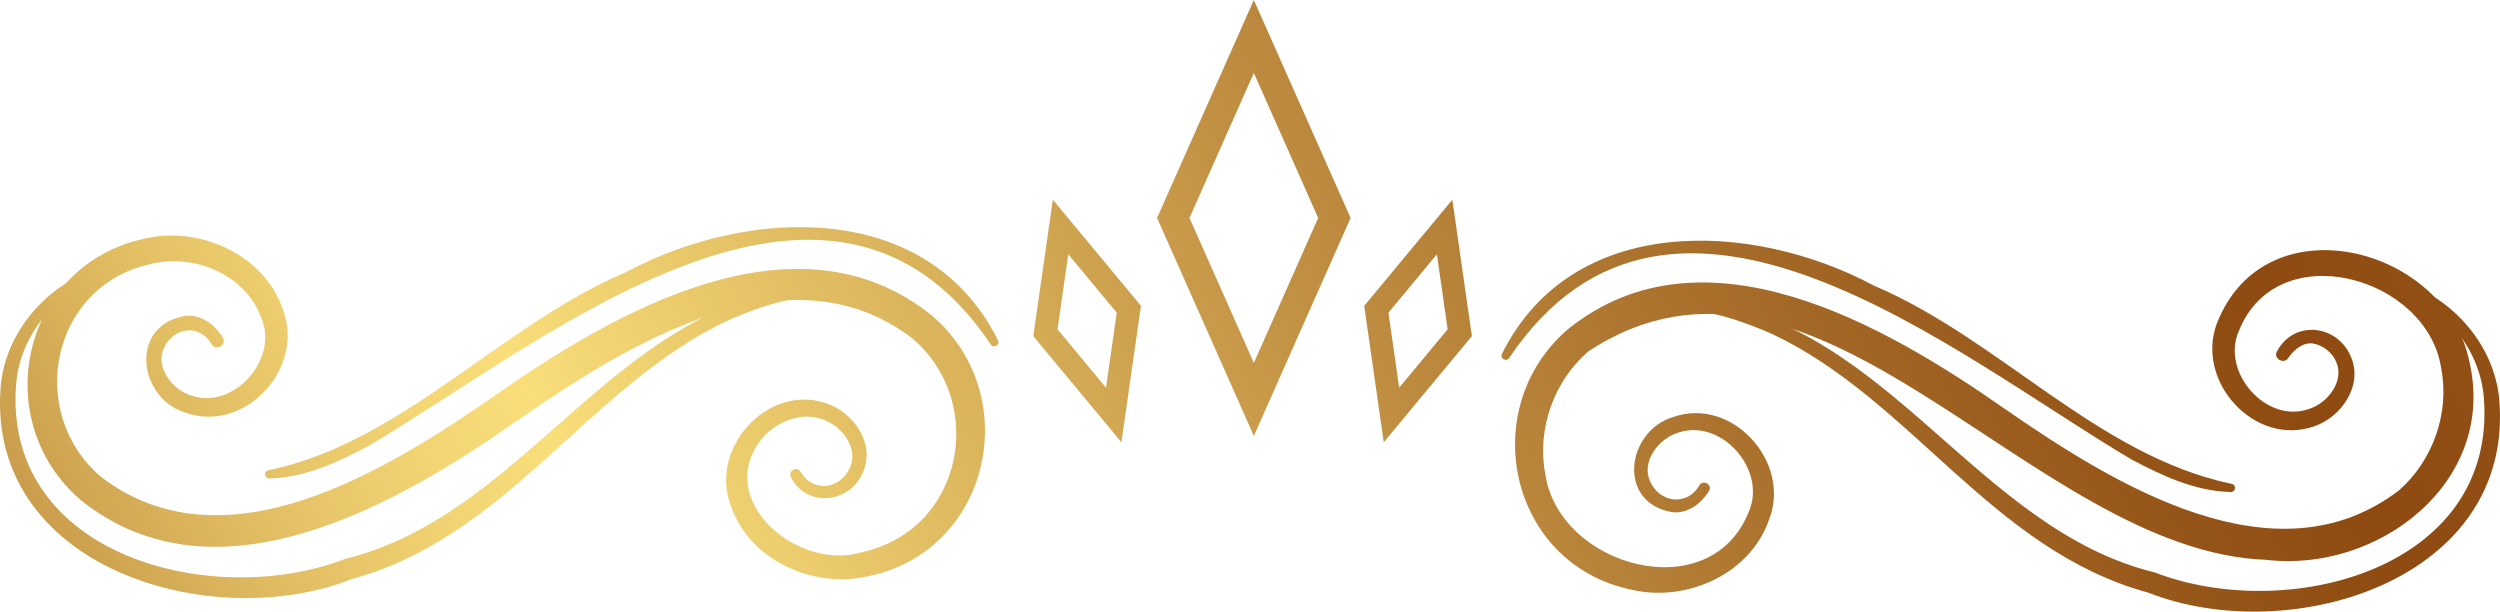
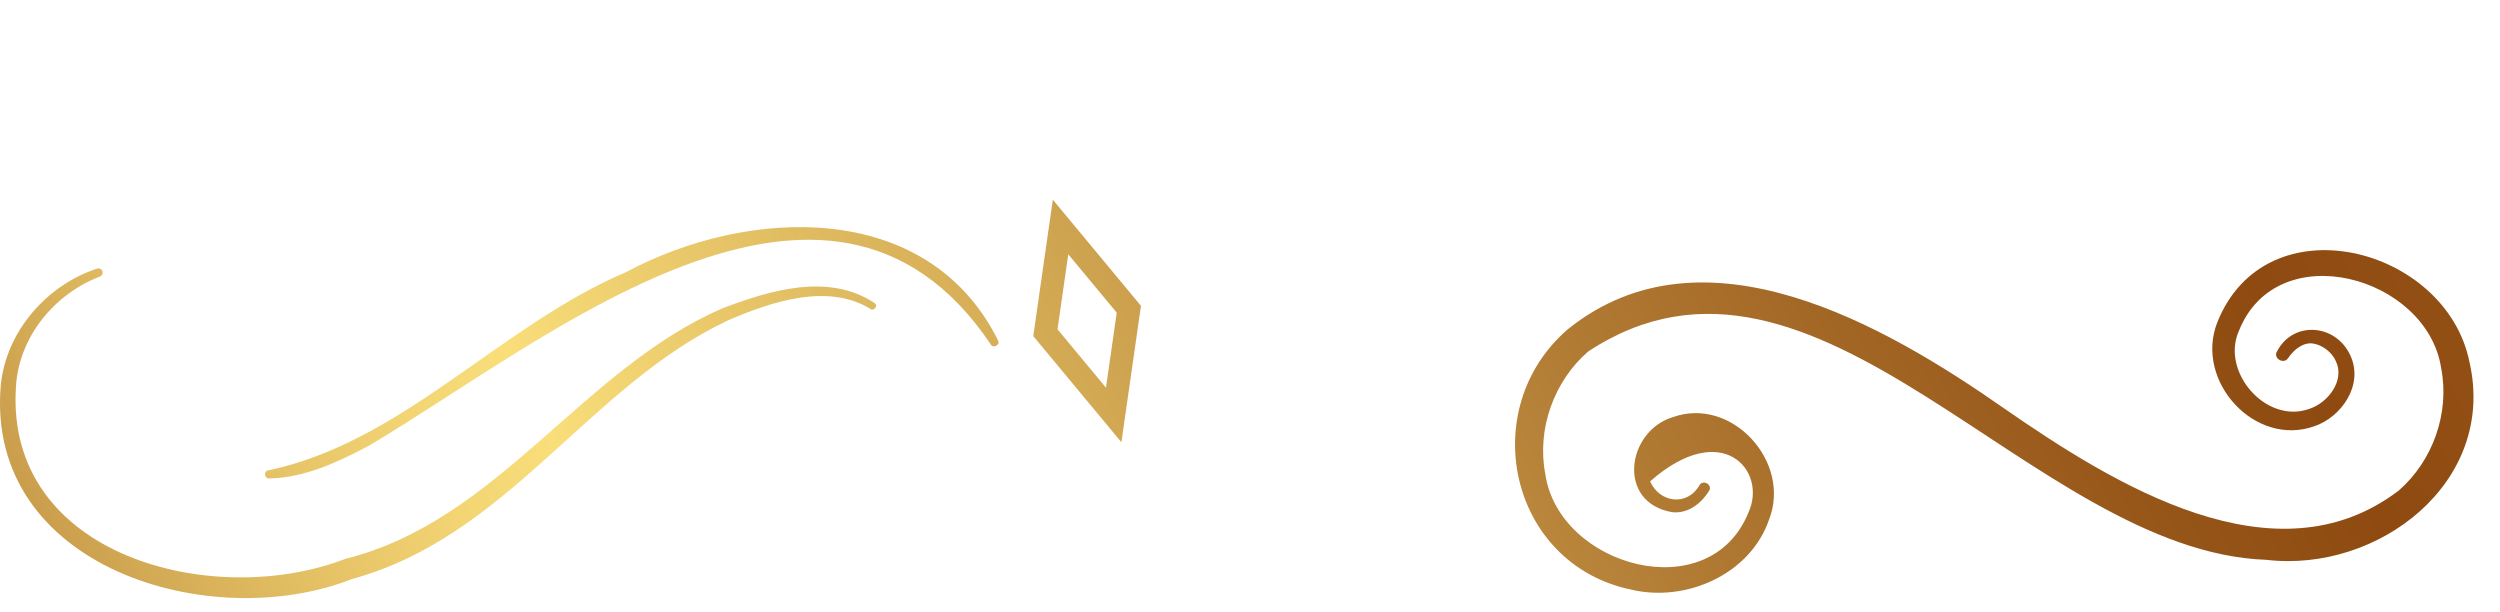
<svg xmlns="http://www.w3.org/2000/svg" width="327" height="80" viewBox="0 0 327 80" fill="none">
-   <path d="M103.474 62.466C105.483 66.323 110.959 65.94 112.797 61.945C114.634 58.102 111.626 53.939 108.161 52.78C100.471 50.059 92.668 58.642 95.599 66.169C98.075 73.4 106.518 77.033 113.589 75.363C129.547 72.079 134.076 51.712 121.894 41.273C104.135 27.016 80.38 40.816 64.931 51.597C50.486 61.608 29.392 74.712 13.24 62.394C3.385 54.052 6.565 37.461 19.659 34.543C25.393 33.092 32.114 35.942 34.154 41.519C36.534 46.849 30.66 53.633 25.067 51.75C22.449 50.962 20.284 47.95 21.449 45.511C22.654 42.828 26.067 42.245 27.714 45.068C28.34 45.985 29.708 45.038 29.134 44.131C28.215 42.646 26.465 41.096 24.247 41.31C16.8 42.55 18.078 52.138 24.288 53.982C32.082 56.738 39.933 48.083 37.008 40.479C34.505 33.204 26.032 29.536 18.923 31.21C2.91 34.606 -1.658 54.88 10.543 65.395C28.3 79.691 52.1 65.903 67.541 55.094C81.988 45.062 103.064 31.916 119.266 44.208C129.175 52.548 126.02 69.237 112.881 72.187C104.477 74.907 93.095 65.38 99.725 57.29C101.645 55.145 104.743 53.864 107.457 54.808C110.12 55.603 112.352 58.657 111.159 61.188C109.942 63.949 106.36 64.555 104.69 61.665C104.15 60.876 102.987 61.689 103.474 62.466Z" fill="url(#paint0_linear_441_629)" />
  <path d="M114.393 39.634C108.361 35.646 100.704 37.972 94.548 40.308C76.13 48.247 65.125 68.14 45.174 73.097C27.896 79.775 0.62 72.772 2.088 50.589C2.449 44.213 6.956 38.521 13.074 36.17C13.359 36.06 13.501 35.741 13.391 35.457C13.282 35.17 12.955 35.032 12.672 35.142C6.179 37.271 0.8 43.296 0.102 50.385C-1.953 74.213 27.524 83.032 46.029 75.74C66.51 70.153 76.966 50.489 95.243 41.896C100.85 39.476 108.211 36.984 113.803 40.374C114.25 40.786 114.928 40.002 114.393 39.634Z" fill="url(#paint1_linear_441_629)" />
  <path d="M130.534 44.499C121.315 26.037 97.835 27.073 81.901 35.584C65.492 42.553 52.727 57.761 35.222 61.494C34.905 61.49 34.639 61.755 34.663 62.075C34.681 62.367 34.93 62.591 35.221 62.584C39.971 62.465 44.246 60.412 48.231 58.31C71.187 44.742 108.312 13.393 129.583 45.037C129.897 45.648 130.89 45.106 130.534 44.499Z" fill="url(#paint2_linear_441_629)" />
-   <path d="M222.308 63.438C220.667 66.321 217.022 65.724 215.838 62.959C214.65 60.433 216.884 57.37 219.545 56.578C225.248 54.688 231.153 61.555 228.727 66.962C223.679 79.646 203.891 74.14 202.125 61.998C200.994 56.147 203.255 49.848 207.732 45.978C237.662 26.248 265.748 72.143 296.44 73.226C311.047 74.954 326.597 63.108 323.012 47.376C319.983 32.211 296.295 26.139 289.987 42.256C287.071 49.86 294.921 58.515 302.716 55.753C306.222 54.573 309.266 50.345 307.393 46.421C305.46 42.339 299.963 41.962 297.864 45.906C297.236 46.822 298.689 47.735 299.284 46.841C300.114 45.614 301.347 44.745 302.552 44.934C303.779 45.118 305.052 46.092 305.548 47.28C306.715 49.719 304.553 52.731 301.935 53.521C296.333 55.412 290.479 48.62 292.843 43.295C297.839 30.684 317.506 36.123 319.308 48.183C320.444 54.007 318.211 60.293 313.756 64.163C297.596 76.482 276.518 63.38 262.066 53.368C246.623 42.586 222.856 28.785 205.103 43.042C192.953 53.476 197.417 73.844 213.41 77.132C220.48 78.807 228.925 75.173 231.4 67.941C234.334 60.415 226.532 51.832 218.842 54.55C212.775 56.35 211.387 65.751 218.744 66.998C220.9 67.218 222.617 65.71 223.525 64.24C224.069 63.453 222.813 62.673 222.308 63.438Z" fill="url(#paint3_linear_441_629)" />
-   <path d="M213.197 42.142C218.788 38.752 226.157 41.248 231.757 43.668C250.031 52.258 260.494 71.93 280.973 77.512C299.465 84.805 328.976 75.981 326.897 52.151C326.197 45.062 320.816 39.04 314.324 36.91C314.025 36.797 313.695 36.949 313.594 37.251C313.502 37.531 313.648 37.832 313.921 37.937C320.039 40.29 324.548 45.98 324.912 52.358C326.365 74.539 299.12 81.547 281.827 74.87C258.693 69.214 246.905 42.423 222.611 39.434C220.204 39.076 212.992 39.371 212.511 42.062C212.677 42.282 212.985 42.311 213.197 42.142Z" fill="url(#paint4_linear_441_629)" />
-   <path d="M197.411 46.808C218.712 15.171 255.782 46.501 278.766 60.082C282.752 62.184 287.027 64.238 291.777 64.357C292.078 64.364 292.329 64.127 292.337 63.826C292.344 63.513 292.087 63.263 291.777 63.267C274.27 59.532 261.509 44.322 245.096 37.354C229.177 28.846 205.66 27.81 196.46 46.271C196.147 46.882 197.034 47.404 197.411 46.808Z" fill="url(#paint5_linear_441_629)" />
-   <path d="M164.002 47.469L172.419 28.508L164.002 9.548L155.584 28.508L164.002 47.469ZM164.002 57.017L151.345 28.508L164.002 -7.62939e-06L176.659 28.508L164.002 57.017Z" fill="url(#paint6_linear_441_629)" />
-   <path d="M183.014 50.706L189.353 43.072L187.946 33.26L181.608 40.895L183.014 50.706ZM180.995 57.847L178.438 40.004L189.966 26.119L192.523 43.963L180.995 57.847Z" fill="url(#paint7_linear_441_629)" />
+   <path d="M222.308 63.438C220.667 66.321 217.022 65.724 215.838 62.959C225.248 54.688 231.153 61.555 228.727 66.962C223.679 79.646 203.891 74.14 202.125 61.998C200.994 56.147 203.255 49.848 207.732 45.978C237.662 26.248 265.748 72.143 296.44 73.226C311.047 74.954 326.597 63.108 323.012 47.376C319.983 32.211 296.295 26.139 289.987 42.256C287.071 49.86 294.921 58.515 302.716 55.753C306.222 54.573 309.266 50.345 307.393 46.421C305.46 42.339 299.963 41.962 297.864 45.906C297.236 46.822 298.689 47.735 299.284 46.841C300.114 45.614 301.347 44.745 302.552 44.934C303.779 45.118 305.052 46.092 305.548 47.28C306.715 49.719 304.553 52.731 301.935 53.521C296.333 55.412 290.479 48.62 292.843 43.295C297.839 30.684 317.506 36.123 319.308 48.183C320.444 54.007 318.211 60.293 313.756 64.163C297.596 76.482 276.518 63.38 262.066 53.368C246.623 42.586 222.856 28.785 205.103 43.042C192.953 53.476 197.417 73.844 213.41 77.132C220.48 78.807 228.925 75.173 231.4 67.941C234.334 60.415 226.532 51.832 218.842 54.55C212.775 56.35 211.387 65.751 218.744 66.998C220.9 67.218 222.617 65.71 223.525 64.24C224.069 63.453 222.813 62.673 222.308 63.438Z" fill="url(#paint3_linear_441_629)" />
  <path d="M144.661 50.706L146.067 40.895L139.728 33.261L138.322 43.072L144.661 50.706ZM146.68 57.847L135.151 43.963L137.709 26.119L149.238 40.004L146.68 57.847Z" fill="url(#paint8_linear_441_629)" />
  <defs>
    <linearGradient id="paint0_linear_441_629" x1="391.339" y1="-115.936" x2="-104.249" y2="143.585" gradientUnits="userSpaceOnUse">
      <stop stop-color="#E6C465" />
      <stop offset="0.041" stop-color="#D3AA53" />
      <stop offset="0.114" stop-color="#B58136" />
      <stop offset="0.181" stop-color="#A06321" />
      <stop offset="0.238" stop-color="#935015" />
      <stop offset="0.279" stop-color="#8E4A10" />
      <stop offset="0.332" stop-color="#98581A" />
      <stop offset="0.433" stop-color="#B37D35" />
      <stop offset="0.57" stop-color="#DEB95F" />
      <stop offset="0.649" stop-color="#F9DE7A" />
      <stop offset="0.676" stop-color="#F3D574" />
      <stop offset="0.72" stop-color="#E1BD62" />
      <stop offset="0.776" stop-color="#C49546" />
      <stop offset="0.841" stop-color="#9D5F1F" />
      <stop offset="0.864" stop-color="#8E4A10" />
      <stop offset="1" stop-color="#C28D32" />
    </linearGradient>
    <linearGradient id="paint1_linear_441_629" x1="384.487" y1="-129.023" x2="-111.101" y2="130.498" gradientUnits="userSpaceOnUse">
      <stop stop-color="#E6C465" />
      <stop offset="0.041" stop-color="#D3AA53" />
      <stop offset="0.114" stop-color="#B58136" />
      <stop offset="0.181" stop-color="#A06321" />
      <stop offset="0.238" stop-color="#935015" />
      <stop offset="0.279" stop-color="#8E4A10" />
      <stop offset="0.332" stop-color="#98581A" />
      <stop offset="0.433" stop-color="#B37D35" />
      <stop offset="0.57" stop-color="#DEB95F" />
      <stop offset="0.649" stop-color="#F9DE7A" />
      <stop offset="0.676" stop-color="#F3D574" />
      <stop offset="0.72" stop-color="#E1BD62" />
      <stop offset="0.776" stop-color="#C49546" />
      <stop offset="0.841" stop-color="#9D5F1F" />
      <stop offset="0.864" stop-color="#8E4A10" />
      <stop offset="1" stop-color="#C28D32" />
    </linearGradient>
    <linearGradient id="paint2_linear_441_629" x1="394.529" y1="-109.844" x2="-101.06" y2="149.678" gradientUnits="userSpaceOnUse">
      <stop stop-color="#E6C465" />
      <stop offset="0.041" stop-color="#D3AA53" />
      <stop offset="0.114" stop-color="#B58136" />
      <stop offset="0.181" stop-color="#A06321" />
      <stop offset="0.238" stop-color="#935015" />
      <stop offset="0.279" stop-color="#8E4A10" />
      <stop offset="0.332" stop-color="#98581A" />
      <stop offset="0.433" stop-color="#B37D35" />
      <stop offset="0.57" stop-color="#DEB95F" />
      <stop offset="0.649" stop-color="#F9DE7A" />
      <stop offset="0.676" stop-color="#F3D574" />
      <stop offset="0.72" stop-color="#E1BD62" />
      <stop offset="0.776" stop-color="#C49546" />
      <stop offset="0.841" stop-color="#9D5F1F" />
      <stop offset="0.864" stop-color="#8E4A10" />
      <stop offset="1" stop-color="#C28D32" />
    </linearGradient>
    <linearGradient id="paint3_linear_441_629" x1="433.746" y1="-34.955" x2="-61.842" y2="224.566" gradientUnits="userSpaceOnUse">
      <stop stop-color="#E6C465" />
      <stop offset="0.041" stop-color="#D3AA53" />
      <stop offset="0.114" stop-color="#B58136" />
      <stop offset="0.181" stop-color="#A06321" />
      <stop offset="0.238" stop-color="#935015" />
      <stop offset="0.279" stop-color="#8E4A10" />
      <stop offset="0.332" stop-color="#98581A" />
      <stop offset="0.433" stop-color="#B37D35" />
      <stop offset="0.57" stop-color="#DEB95F" />
      <stop offset="0.649" stop-color="#F9DE7A" />
      <stop offset="0.676" stop-color="#F3D574" />
      <stop offset="0.72" stop-color="#E1BD62" />
      <stop offset="0.776" stop-color="#C49546" />
      <stop offset="0.841" stop-color="#9D5F1F" />
      <stop offset="0.864" stop-color="#8E4A10" />
      <stop offset="1" stop-color="#C28D32" />
    </linearGradient>
    <linearGradient id="paint4_linear_441_629" x1="435.589" y1="-31.439" x2="-60.001" y2="228.083" gradientUnits="userSpaceOnUse">
      <stop stop-color="#E6C465" />
      <stop offset="0.041" stop-color="#D3AA53" />
      <stop offset="0.114" stop-color="#B58136" />
      <stop offset="0.181" stop-color="#A06321" />
      <stop offset="0.238" stop-color="#935015" />
      <stop offset="0.279" stop-color="#8E4A10" />
      <stop offset="0.332" stop-color="#98581A" />
      <stop offset="0.433" stop-color="#B37D35" />
      <stop offset="0.57" stop-color="#DEB95F" />
      <stop offset="0.649" stop-color="#F9DE7A" />
      <stop offset="0.676" stop-color="#F3D574" />
      <stop offset="0.72" stop-color="#E1BD62" />
      <stop offset="0.776" stop-color="#C49546" />
      <stop offset="0.841" stop-color="#9D5F1F" />
      <stop offset="0.864" stop-color="#8E4A10" />
      <stop offset="1" stop-color="#C28D32" />
    </linearGradient>
    <linearGradient id="paint5_linear_441_629" x1="429.119" y1="-43.79" x2="-66.47" y2="215.732" gradientUnits="userSpaceOnUse">
      <stop stop-color="#E6C465" />
      <stop offset="0.041" stop-color="#D3AA53" />
      <stop offset="0.114" stop-color="#B58136" />
      <stop offset="0.181" stop-color="#A06321" />
      <stop offset="0.238" stop-color="#935015" />
      <stop offset="0.279" stop-color="#8E4A10" />
      <stop offset="0.332" stop-color="#98581A" />
      <stop offset="0.433" stop-color="#B37D35" />
      <stop offset="0.57" stop-color="#DEB95F" />
      <stop offset="0.649" stop-color="#F9DE7A" />
      <stop offset="0.676" stop-color="#F3D574" />
      <stop offset="0.72" stop-color="#E1BD62" />
      <stop offset="0.776" stop-color="#C49546" />
      <stop offset="0.841" stop-color="#9D5F1F" />
      <stop offset="0.864" stop-color="#8E4A10" />
      <stop offset="1" stop-color="#C28D32" />
    </linearGradient>
    <linearGradient id="paint6_linear_441_629" x1="402.078" y1="-95.431" x2="-93.512" y2="164.091" gradientUnits="userSpaceOnUse">
      <stop stop-color="#E6C465" />
      <stop offset="0.041" stop-color="#D3AA53" />
      <stop offset="0.114" stop-color="#B58136" />
      <stop offset="0.181" stop-color="#A06321" />
      <stop offset="0.238" stop-color="#935015" />
      <stop offset="0.279" stop-color="#8E4A10" />
      <stop offset="0.332" stop-color="#98581A" />
      <stop offset="0.433" stop-color="#B37D35" />
      <stop offset="0.57" stop-color="#DEB95F" />
      <stop offset="0.649" stop-color="#F9DE7A" />
      <stop offset="0.676" stop-color="#F3D574" />
      <stop offset="0.72" stop-color="#E1BD62" />
      <stop offset="0.776" stop-color="#C49546" />
      <stop offset="0.841" stop-color="#9D5F1F" />
      <stop offset="0.864" stop-color="#8E4A10" />
      <stop offset="1" stop-color="#C28D32" />
    </linearGradient>
    <linearGradient id="paint7_linear_441_629" x1="412.222" y1="-76.056" x2="-83.366" y2="183.464" gradientUnits="userSpaceOnUse">
      <stop stop-color="#E6C465" />
      <stop offset="0.041" stop-color="#D3AA53" />
      <stop offset="0.114" stop-color="#B58136" />
      <stop offset="0.181" stop-color="#A06321" />
      <stop offset="0.238" stop-color="#935015" />
      <stop offset="0.279" stop-color="#8E4A10" />
      <stop offset="0.332" stop-color="#98581A" />
      <stop offset="0.433" stop-color="#B37D35" />
      <stop offset="0.57" stop-color="#DEB95F" />
      <stop offset="0.649" stop-color="#F9DE7A" />
      <stop offset="0.676" stop-color="#F3D574" />
      <stop offset="0.72" stop-color="#E1BD62" />
      <stop offset="0.776" stop-color="#C49546" />
      <stop offset="0.841" stop-color="#9D5F1F" />
      <stop offset="0.864" stop-color="#8E4A10" />
      <stop offset="1" stop-color="#C28D32" />
    </linearGradient>
    <linearGradient id="paint8_linear_441_629" x1="402.949" y1="-93.762" x2="-92.639" y2="165.758" gradientUnits="userSpaceOnUse">
      <stop stop-color="#E6C465" />
      <stop offset="0.041" stop-color="#D3AA53" />
      <stop offset="0.114" stop-color="#B58136" />
      <stop offset="0.181" stop-color="#A06321" />
      <stop offset="0.238" stop-color="#935015" />
      <stop offset="0.279" stop-color="#8E4A10" />
      <stop offset="0.332" stop-color="#98581A" />
      <stop offset="0.433" stop-color="#B37D35" />
      <stop offset="0.57" stop-color="#DEB95F" />
      <stop offset="0.649" stop-color="#F9DE7A" />
      <stop offset="0.676" stop-color="#F3D574" />
      <stop offset="0.72" stop-color="#E1BD62" />
      <stop offset="0.776" stop-color="#C49546" />
      <stop offset="0.841" stop-color="#9D5F1F" />
      <stop offset="0.864" stop-color="#8E4A10" />
      <stop offset="1" stop-color="#C28D32" />
    </linearGradient>
  </defs>
</svg>